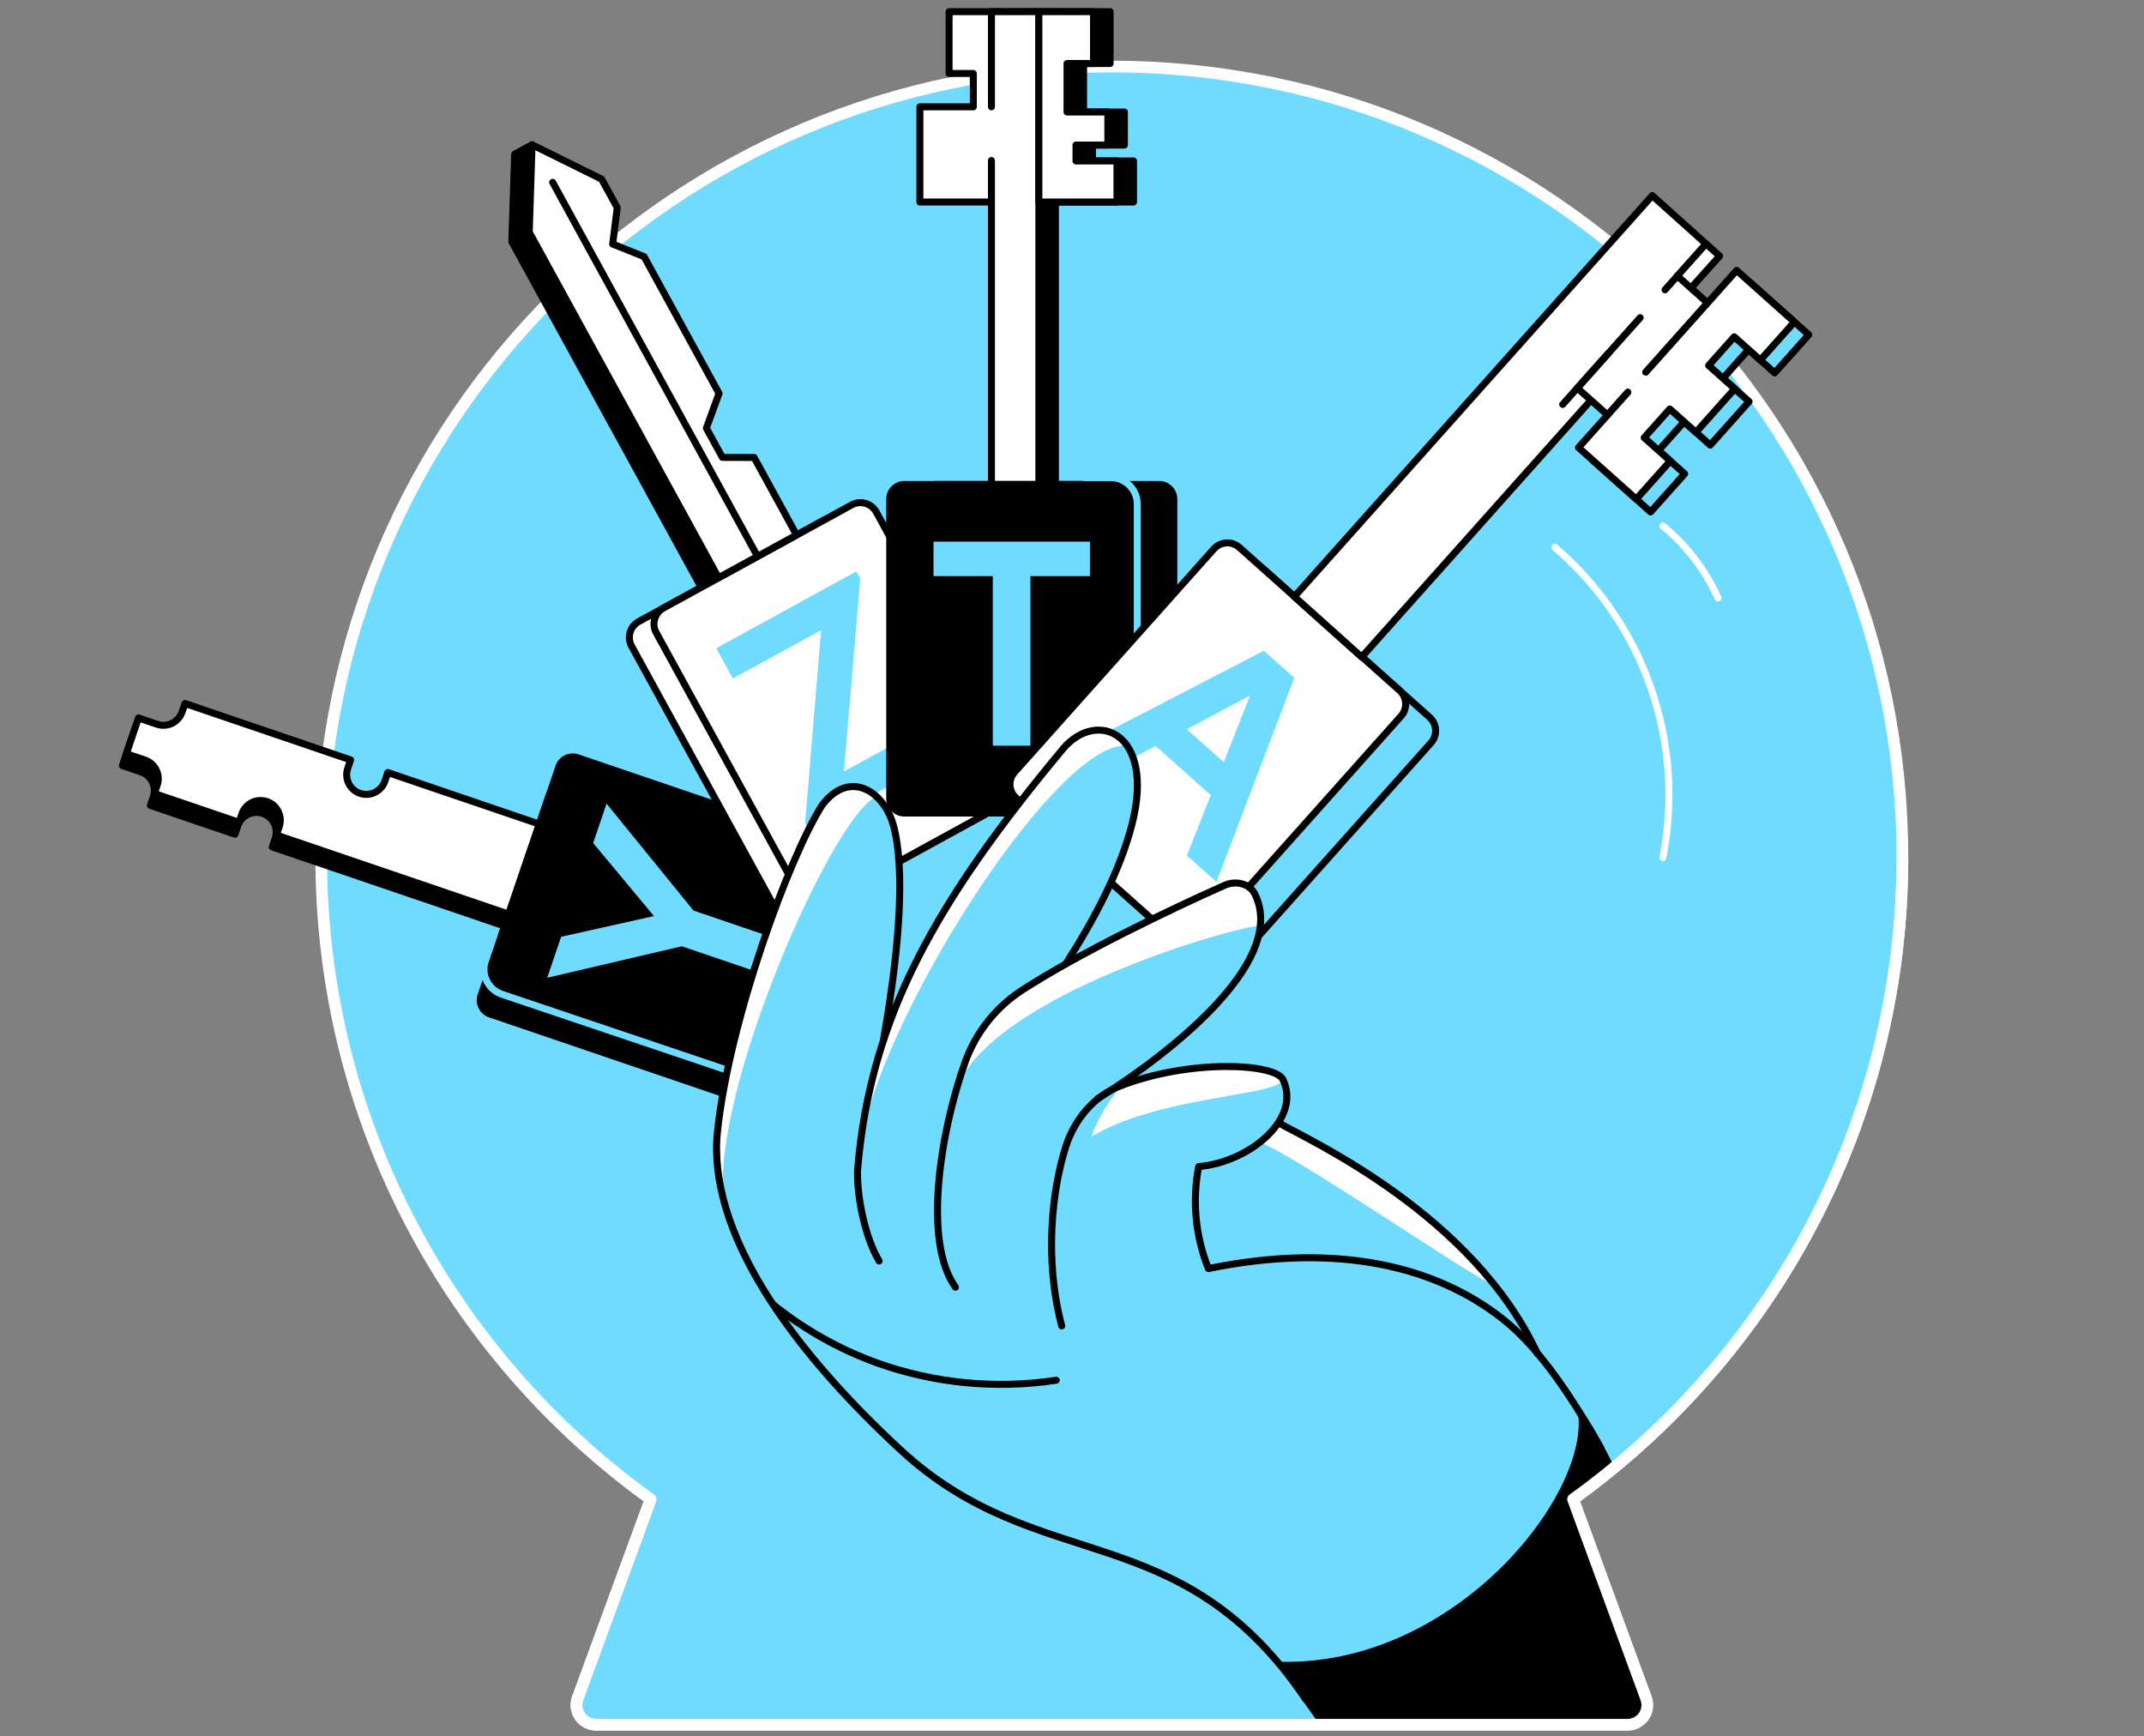
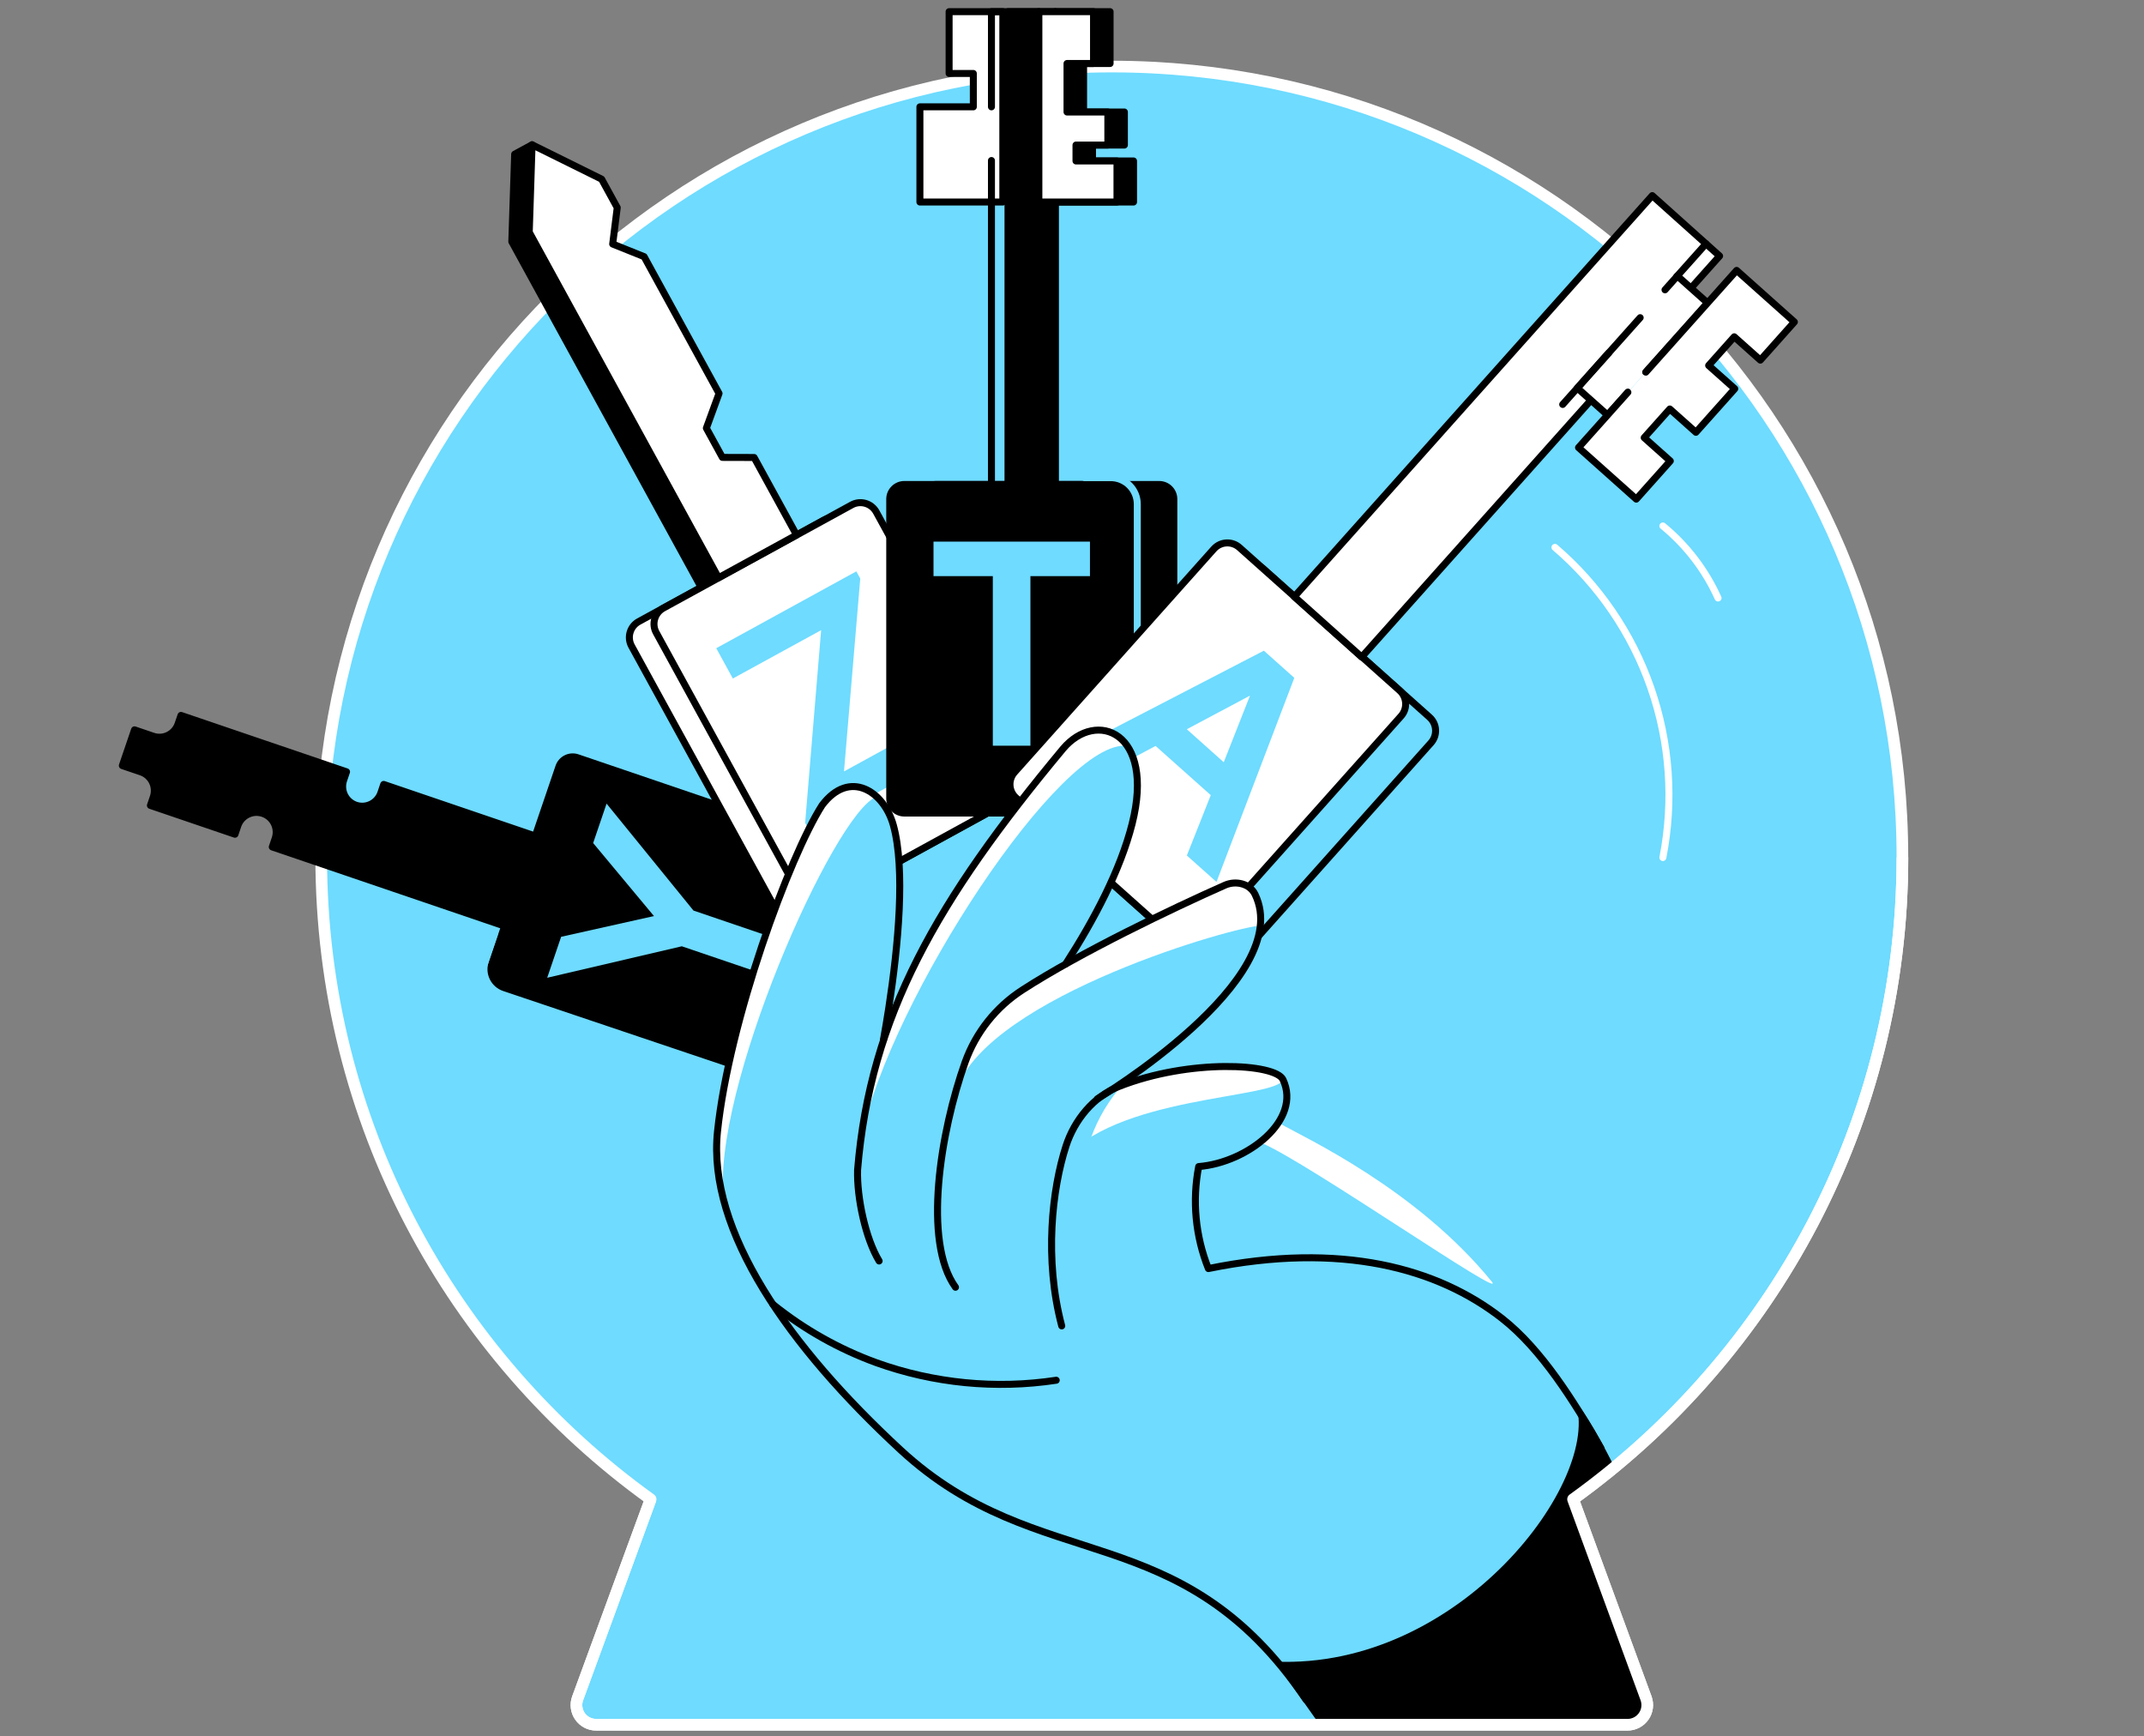
<svg xmlns="http://www.w3.org/2000/svg" width="368" height="298" viewBox="0 0 368 298" fill="none">
  <rect x="0" y="0" width="368" height="298" fill="#808080" stroke="none" />
  <path d="M326.532 147.127C326.532 72.182 265.781 11.423 190.836 11.423C115.89 11.423 55.135 72.182 55.135 147.127C55.135 192.515 77.446 232.676 111.674 257.307L99.151 291.462C98.963 291.971 98.901 292.519 98.971 293.057C99.04 293.596 99.238 294.11 99.549 294.556C99.859 295.001 100.273 295.365 100.754 295.617C101.236 295.868 101.771 296 102.314 296H279.357C279.901 296 280.436 295.869 280.918 295.617C281.4 295.366 281.815 295.003 282.126 294.557C282.438 294.112 282.637 293.598 282.708 293.059C282.778 292.52 282.718 291.972 282.532 291.462L270.001 257.307C304.225 232.676 326.536 192.515 326.536 147.127" fill="#6EDBFF" />
  <path d="M326.532 147.127C326.532 72.182 265.781 11.423 190.836 11.423C115.89 11.423 55.135 72.182 55.135 147.127C55.135 192.515 77.446 232.676 111.674 257.307L99.151 291.462C98.963 291.971 98.901 292.519 98.971 293.057C99.04 293.596 99.238 294.11 99.549 294.556C99.859 295.001 100.273 295.365 100.754 295.617C101.236 295.868 101.771 296 102.314 296H279.357C279.901 296 280.436 295.869 280.918 295.617C281.4 295.366 281.815 295.003 282.126 294.557C282.438 294.112 282.637 293.598 282.708 293.059C282.778 292.52 282.718 291.972 282.532 291.462L270.001 257.307C304.225 232.676 326.536 192.515 326.536 147.127" stroke="white" stroke-width="2" stroke-miterlimit="10" stroke-linejoin="round" />
  <path d="M65.37 136.076C65.08 136.921 64.468 137.616 63.667 138.012C62.867 138.407 61.942 138.47 61.096 138.186C60.251 137.897 59.554 137.285 59.158 136.485C58.762 135.684 58.699 134.759 58.982 133.912L59.479 132.455L31.064 122.78L30.566 124.233C30.278 125.079 29.666 125.776 28.865 126.172C28.064 126.568 27.139 126.631 26.292 126.347L23.09 125.255L21 131.394L24.202 132.482C25.051 132.772 25.75 133.387 26.145 134.192C26.541 134.998 26.601 135.927 26.312 136.776L25.818 138.229L40.331 143.172L40.824 141.718C41.113 140.869 41.728 140.17 42.533 139.774C43.338 139.378 44.267 139.318 45.116 139.607C45.965 139.896 46.665 140.51 47.061 141.315C47.457 142.12 47.517 143.049 47.228 143.898L46.734 145.355L87.016 159.071L92.281 143.618L65.859 134.623L65.37 136.076Z" fill="black" stroke="black" stroke-width="1.2" stroke-linecap="round" stroke-linejoin="round" />
-   <path d="M66.069 134.048C65.78 134.893 65.168 135.589 64.367 135.985C63.566 136.38 62.642 136.442 61.795 136.158V136.158C60.945 135.869 60.245 135.254 59.849 134.449C59.453 133.644 59.392 132.714 59.681 131.865L60.178 130.411L31.763 120.736L31.25 122.189C30.961 123.034 30.349 123.731 29.549 124.127C28.748 124.523 27.823 124.586 26.976 124.303L23.77 123.211L21.684 129.347L24.886 130.439C25.73 130.729 26.425 131.341 26.821 132.141C27.216 132.942 27.279 133.866 26.995 134.713L26.49 136.178L41.038 141.132L41.528 139.675C41.817 138.825 42.431 138.126 43.236 137.73C44.041 137.334 44.97 137.274 45.819 137.563C46.668 137.852 47.368 138.466 47.764 139.271C48.16 140.076 48.22 141.005 47.931 141.854L47.438 143.308L87.72 157.028L92.985 141.575L66.562 132.58L66.069 134.048Z" fill="white" stroke="black" stroke-width="1.2" stroke-linecap="round" stroke-linejoin="round" />
-   <path d="M136.506 189.214L148.105 155.142C148.658 153.517 147.789 151.751 146.164 151.197L97.537 134.643C95.912 134.09 94.146 134.959 93.593 136.584L81.994 170.656C81.44 172.282 82.309 174.048 83.935 174.601L132.562 191.155C134.187 191.708 135.953 190.839 136.506 189.214Z" fill="black" />
  <path d="M137.994 184.85L149.871 149.961C150.424 148.336 149.555 146.57 147.93 146.017L99.303 129.463C97.678 128.909 95.912 129.778 95.359 131.404L83.482 166.292C82.928 167.917 83.797 169.683 85.422 170.237L134.05 186.791C135.675 187.344 137.441 186.475 137.994 184.85Z" fill="black" />
  <path d="M138.438 183.473C138.049 184.613 137.223 185.553 136.142 186.085C135.061 186.617 133.813 186.697 132.672 186.31L86.15 170.639C85.009 170.25 84.07 169.424 83.538 168.343C83.006 167.262 82.925 166.013 83.313 164.873L84.868 160.268" stroke="#6EDBFF" stroke-width="1.2" stroke-linecap="round" stroke-linejoin="round" />
  <path d="M117.025 162.401L93.921 167.802L96.314 160.773L112.245 157.214L101.809 144.683L104.113 137.918L119.03 156.27L133.22 161.1L131.141 167.2L117.025 162.401Z" fill="#6EDBFF" />
  <path d="M118.252 75.1L120.428 69.143L107.567 45.666L102.174 43.502L102.955 37.25L100.278 32.366L91.325 24.843L88.337 26.464L87.848 41.47L120.339 100.776L133.737 93.436L126.451 80.135L121 80.12L118.252 75.1Z" fill="black" stroke="black" stroke-width="1.2" stroke-linecap="round" stroke-linejoin="round" />
  <path d="M137.312 157.171L169.053 139.778C170.559 138.953 171.111 137.064 170.286 135.559L145.602 90.51C144.777 89.005 142.888 88.453 141.382 89.278L109.64 106.67C108.135 107.495 107.583 109.385 108.408 110.89L133.092 155.939C133.917 157.444 135.806 157.996 137.312 157.171Z" fill="white" stroke="black" stroke-width="1.2" stroke-linecap="round" stroke-linejoin="round" />
  <path d="M141.538 154.859L173.859 137.149C175.365 136.324 175.916 134.435 175.091 132.929L150.408 87.881C149.583 86.376 147.694 85.824 146.188 86.649L113.867 104.359C112.362 105.184 111.81 107.073 112.635 108.578L137.318 153.627C138.143 155.132 140.033 155.684 141.538 154.859Z" fill="white" stroke="black" stroke-width="1.2" stroke-linecap="round" stroke-linejoin="round" />
  <path d="M146.979 98.06L147.655 99.288L144.865 132.393L160.101 124.047L162.949 129.249L138.858 142.461L138.194 141.229L140.941 108.147L125.787 116.446L122.939 111.247L146.979 98.06Z" fill="#6EDBFF" />
  <path d="M121.241 73.48L123.417 67.523L110.555 44.046L105.162 41.882L105.943 35.63L103.266 30.746L91.326 24.843L90.84 39.85L123.327 99.152L136.725 91.816L129.439 78.515L123.992 78.5L121.241 73.48Z" fill="white" stroke="black" stroke-width="1.2" stroke-linecap="round" stroke-linejoin="round" />
-   <path d="M94.861 31.294L130.026 95.484" stroke="black" stroke-width="1.2" stroke-linecap="round" stroke-linejoin="round" />
  <path d="M162.906 2V12.608H167.064V18.335H157.894V34.67H172.127V2H162.906Z" fill="white" stroke="black" stroke-width="1.2" stroke-linecap="round" stroke-linejoin="round" />
  <path d="M181.153 2H173.016V84.278H181.153V2Z" fill="black" stroke="black" stroke-width="1.2" stroke-linecap="round" stroke-linejoin="round" />
-   <path d="M178.312 2H170.176V84.278H178.312V2Z" fill="white" />
+   <path d="M178.312 2H170.176V84.278V2Z" fill="white" />
  <path d="M198.968 82.549H160.699C158.982 82.549 157.591 83.94 157.591 85.657V137.025C157.591 138.741 158.982 140.133 160.699 140.133H198.968C200.685 140.133 202.077 138.741 202.077 137.025V85.657C202.077 83.94 200.685 82.549 198.968 82.549Z" fill="black" />
  <path d="M192.079 82.549H155.224C153.507 82.549 152.116 83.94 152.116 85.657V137.025C152.116 138.741 153.507 140.133 155.224 140.133H192.079C193.796 140.133 195.188 138.741 195.188 137.025V85.657C195.188 83.94 193.796 82.549 192.079 82.549Z" fill="black" />
  <path d="M186.188 81.973H190.661C191.867 81.973 193.023 82.452 193.875 83.305C194.728 84.158 195.207 85.314 195.207 86.52V135.587C195.207 136.793 194.728 137.949 193.875 138.802C193.023 139.654 191.867 140.133 190.661 140.133" stroke="#6EDBFF" stroke-width="1.2" stroke-linecap="round" stroke-linejoin="round" />
  <path d="M170.409 98.876H160.229V92.954H187.082V98.876H176.863V127.979H170.409V98.876Z" fill="#6EDBFF" />
  <path d="M170.176 18.335V2H178.312V84.278H170.176V27.548" stroke="black" stroke-width="1.2" stroke-linecap="round" stroke-linejoin="round" />
  <path d="M187.521 27.625V24.894H192.992V19.221H185.987V10.898H190.537V2H181.153V34.67H194.562V27.625H187.521Z" fill="black" stroke="black" stroke-width="1.2" stroke-linecap="round" stroke-linejoin="round" />
  <path d="M184.685 27.625V24.894H190.152V19.221H183.146V10.898H187.696V2H178.312V34.67H191.721V27.625H184.685Z" fill="white" stroke="black" stroke-width="1.2" stroke-linecap="round" stroke-linejoin="round" />
  <path d="M245.37 123.093L216.819 97.611C215.538 96.467 213.573 96.579 212.43 97.86L178.225 136.183C177.082 137.464 177.194 139.429 178.475 140.572L207.026 166.055C208.306 167.198 210.271 167.086 211.415 165.806L245.619 127.482C246.763 126.202 246.651 124.237 245.37 123.093Z" fill="#6EDBFF" stroke="black" stroke-width="1.2" stroke-linecap="round" stroke-linejoin="round" />
  <path d="M240.233 118.506L212.737 93.965C211.456 92.822 209.491 92.933 208.348 94.214L174.143 132.537C173 133.818 173.112 135.783 174.392 136.926L201.888 161.467C203.169 162.61 205.134 162.499 206.277 161.218L240.482 122.895C241.625 121.614 241.514 119.649 240.233 118.506Z" fill="white" stroke="black" stroke-width="1.2" stroke-linecap="round" stroke-linejoin="round" />
  <path d="M216.931 111.671L222.157 116.334L208.799 151.359L203.712 146.82L207.82 136.465L198.346 128.018L188.52 133.259L183.643 128.908L216.931 111.671ZM210.046 130.815L214.553 119.38L203.705 125.154L210.046 130.815Z" fill="#6EDBFF" />
  <path d="M233.721 112.763L222.161 102.4L283.597 33.571L295.156 43.933L233.721 112.763Z" fill="white" stroke="black" stroke-width="1.2" stroke-linecap="round" stroke-linejoin="round" />
-   <path d="M284.677 77.311L289.071 72.391L293.551 76.39L300.215 68.922L295.735 64.923L300.13 60L304.61 63.999L310.454 57.451L300.542 48.608L273.405 79.013L283.313 87.86L289.157 81.313L284.677 77.311Z" fill="#6EDBFF" stroke="black" stroke-width="1.2" stroke-linecap="round" stroke-linejoin="round" />
  <path d="M270.73 66.605L275.919 71.237L293.089 52L287.9 47.368L270.73 66.605Z" fill="white" />
  <path d="M282.493 63.87L293.097 51.992L287.906 47.361L285.784 49.739" stroke="black" stroke-width="1.2" stroke-linecap="round" stroke-linejoin="round" />
  <path d="M281.522 54.518L270.735 66.598L275.927 71.23L279.412 67.325" stroke="black" stroke-width="1.2" stroke-linecap="round" stroke-linejoin="round" />
  <path d="M282.213 75.115L286.608 70.192L291.088 74.191L297.756 66.722L293.276 62.724L297.666 57.801L302.15 61.803L307.99 55.256L298.078 46.408L270.941 76.813L280.853 85.661L286.693 79.114L282.213 75.115Z" fill="white" />
  <path d="M279.412 67.325L270.941 76.813L280.853 85.661L286.693 79.114L282.213 75.115L286.608 70.192L291.088 74.191L297.756 66.722L293.276 62.724L297.666 57.801L302.15 61.803L307.99 55.256L298.078 46.408L282.493 63.87" stroke="black" stroke-width="1.2" stroke-linecap="round" stroke-linejoin="round" />
  <path d="M276.128 60.556L268.225 69.411" stroke="black" stroke-width="1.2" stroke-linecap="round" stroke-linejoin="round" />
  <path d="M292.821 41.839L287.793 47.469" stroke="black" stroke-width="1.2" stroke-linecap="round" stroke-linejoin="round" />
  <path d="M219.647 192.81C218.842 194.098 217.833 195.246 216.659 196.21C224.648 199.633 258.973 223.541 256.044 219.943C243.058 204.012 223.949 195.25 219.659 192.81H219.647Z" fill="white" />
  <path d="M149.365 189.488C150.818 183.733 156.876 154.475 153.347 141.641C151.731 135.766 145.825 131.927 141.108 138.175C135.485 146.952 125.146 175.127 123.152 194.178C121.373 211.208 135.427 231.134 154.579 248.829C176.296 268.894 197.865 261.445 217.879 284.036C222.468 289.263 228.566 292.938 235.331 294.553C242.096 296.169 249.196 295.645 255.651 293.055L266.531 288.648L268.765 256.682C268.521 255.644 279.078 254.739 274.477 246.968C270.106 239.585 264.246 231.324 257.804 226.281C246.777 217.655 230.216 213.07 207.408 217.732C205.186 212.178 204.609 206.101 205.745 200.228C214.616 200.414 221.171 192.845 220.211 185.295C219.993 183.566 203.409 180.609 191.811 186.333C189.726 187.377 187.87 188.828 186.355 190.6C184.839 192.373 183.694 194.431 182.987 196.653C180.57 204.086 179.202 216.147 182.237 227.571" fill="#6EDBFF" />
  <path d="M191.811 186.302C189.725 187.346 187.87 188.796 186.355 190.569C184.839 192.341 183.694 194.4 182.987 196.622C182.684 197.551 182.396 198.565 182.136 199.622C190.836 187.926 219.325 188.653 220.215 185.264C219.993 183.547 203.409 180.59 191.811 186.302Z" fill="white" />
  <path d="M150.895 216.411C148.584 212.607 147.06 205.59 147.196 200.787C149.365 174.385 160.831 154.483 182.474 128.492C188.182 121.731 198.311 125.57 194.321 141.38C191.64 152 184.452 163.691 178.048 172.543C174.94 190.623 175.091 206.736 171.967 224.804" fill="#6EDBFF" />
  <path d="M164.002 220.915C158.372 213.167 161.371 194.291 165.673 182.265C167.5 177.173 170.953 172.825 175.499 169.893C185.314 163.536 201.21 155.905 210.233 151.922C211.143 151.507 212.174 151.439 213.131 151.73C214.088 152.021 214.906 152.652 215.432 153.503C219.803 160.929 210.38 173.472 198.424 181.262C195.235 183.307 192.496 185.982 190.376 189.122C188.257 192.262 186.8 195.802 186.095 199.524C185.466 202.92 185.157 206.368 185.17 209.821C185.17 211.861 187.113 230.326 186.814 232.358" fill="#6EDBFF" />
  <path d="M181.293 236.877C170.908 238.448 160.295 237.412 150.41 233.861C143.989 231.522 137.996 228.141 132.672 223.856" stroke="black" stroke-width="1.2" stroke-linecap="round" stroke-linejoin="round" />
  <path d="M270.405 240.537C275.091 253.872 250.658 286.55 218.855 285.167L226.521 296H279.365C279.909 296 280.444 295.869 280.926 295.617C281.408 295.366 281.822 295.003 282.134 294.557C282.445 294.112 282.645 293.598 282.716 293.059C282.786 292.52 282.726 291.972 282.54 291.462L270.009 257.307C272.322 255.642 274.579 253.906 276.781 252.101L277.119 251.825C277.119 251.825 273.226 243.809 270.405 240.537Z" fill="black" />
-   <path d="M219.659 192.81C224.955 195.821 252.854 208.489 263.912 232.358" stroke="black" stroke-width="1.2" stroke-linecap="round" stroke-linejoin="round" />
  <path d="M150.476 136.722C147.896 134.328 144.24 134.025 141.108 138.175C135.485 146.952 125.146 175.127 123.152 194.178C122.786 198.204 123.164 202.264 124.268 206.153C121.758 187.732 143.187 139.391 150.476 136.722Z" fill="white" />
  <path d="M182.474 128.492C162.354 152.656 151.032 171.556 147.795 195.324C152.815 171.393 182.249 126.635 193.466 128.01C190.851 124.202 185.874 124.462 182.474 128.492Z" fill="white" />
  <path d="M164.18 186.9C170.036 170.86 212.525 158.827 216.325 158.885C216.573 157.039 216.259 155.161 215.424 153.496C214.904 152.653 214.096 152.027 213.15 151.735C212.203 151.444 211.183 151.506 210.279 151.91C201.265 155.885 185.353 163.524 175.526 169.885C170.979 172.818 167.524 177.165 165.692 182.257C165.152 183.714 164.651 185.276 164.18 186.9Z" fill="white" />
  <path d="M151.634 178.464C151.941 176.751 152.248 174.917 152.543 173.025C154.198 162.273 155.411 149.159 153.347 141.656C151.731 135.781 145.825 131.942 141.108 138.19C135.485 146.968 125.146 175.142 123.152 194.193C121.373 211.224 135.427 231.149 154.579 248.844C178.452 270.903 202.543 259.724 224.19 291.73" stroke="black" stroke-width="1.2" stroke-linecap="round" stroke-linejoin="round" />
  <path d="M150.895 216.411C148.584 212.607 147.06 205.59 147.196 200.787C149.365 174.385 160.831 154.483 182.474 128.492C188.182 121.731 198.311 125.57 194.321 141.38C192.308 149.346 187.766 157.914 182.917 165.432" stroke="black" stroke-width="1.2" stroke-linecap="round" stroke-linejoin="round" />
  <path d="M164.002 220.915C158.371 213.143 161.375 194.287 165.672 182.257C167.504 177.166 170.96 172.818 175.507 169.885C185.334 163.524 201.245 155.897 210.26 151.91C212.136 151.083 214.534 151.65 215.424 153.496C222.484 168.117 188.368 188.575 188.368 188.575" stroke="black" stroke-width="1.2" stroke-linecap="round" stroke-linejoin="round" />
  <path d="M182.237 227.551C179.206 216.135 180.566 204.086 182.979 196.653C184.421 192.212 187.692 188.186 192.036 186.473C204.202 181.67 218.909 182.509 220.211 185.276C223.486 192.227 214.134 199.524 205.745 200.208C204.609 206.082 205.186 212.158 207.408 217.713C230.22 213.05 246.777 217.643 257.804 226.261C264.612 231.592 270.172 240.529 274.796 248.561" stroke="black" stroke-width="1.2" stroke-linecap="round" stroke-linejoin="round" />
  <path d="M266.892 93.937C274.418 100.374 280.099 108.695 283.355 118.048C286.61 127.401 287.322 137.451 285.419 147.17" stroke="white" stroke-width="1.2" stroke-linecap="round" stroke-linejoin="round" />
  <path d="M285.419 90.265C289.486 93.604 292.726 97.836 294.888 102.633" stroke="white" stroke-width="1.2" stroke-linecap="round" stroke-linejoin="round" />
  <path d="M111.674 257.307L99.151 291.462C98.963 291.971 98.901 292.519 98.971 293.057C99.04 293.596 99.238 294.11 99.549 294.556C99.859 295.001 100.273 295.365 100.754 295.617C101.236 295.868 101.771 296 102.314 296H279.357C279.901 296 280.436 295.868 280.918 295.617C281.4 295.366 281.814 295.002 282.126 294.557C282.437 294.112 282.637 293.598 282.708 293.059C282.778 292.52 282.718 291.972 282.532 291.462L270.001 257.307C304.225 232.676 326.536 192.515 326.536 147.127" stroke="white" stroke-width="2" stroke-miterlimit="10" stroke-linejoin="round" />
</svg>